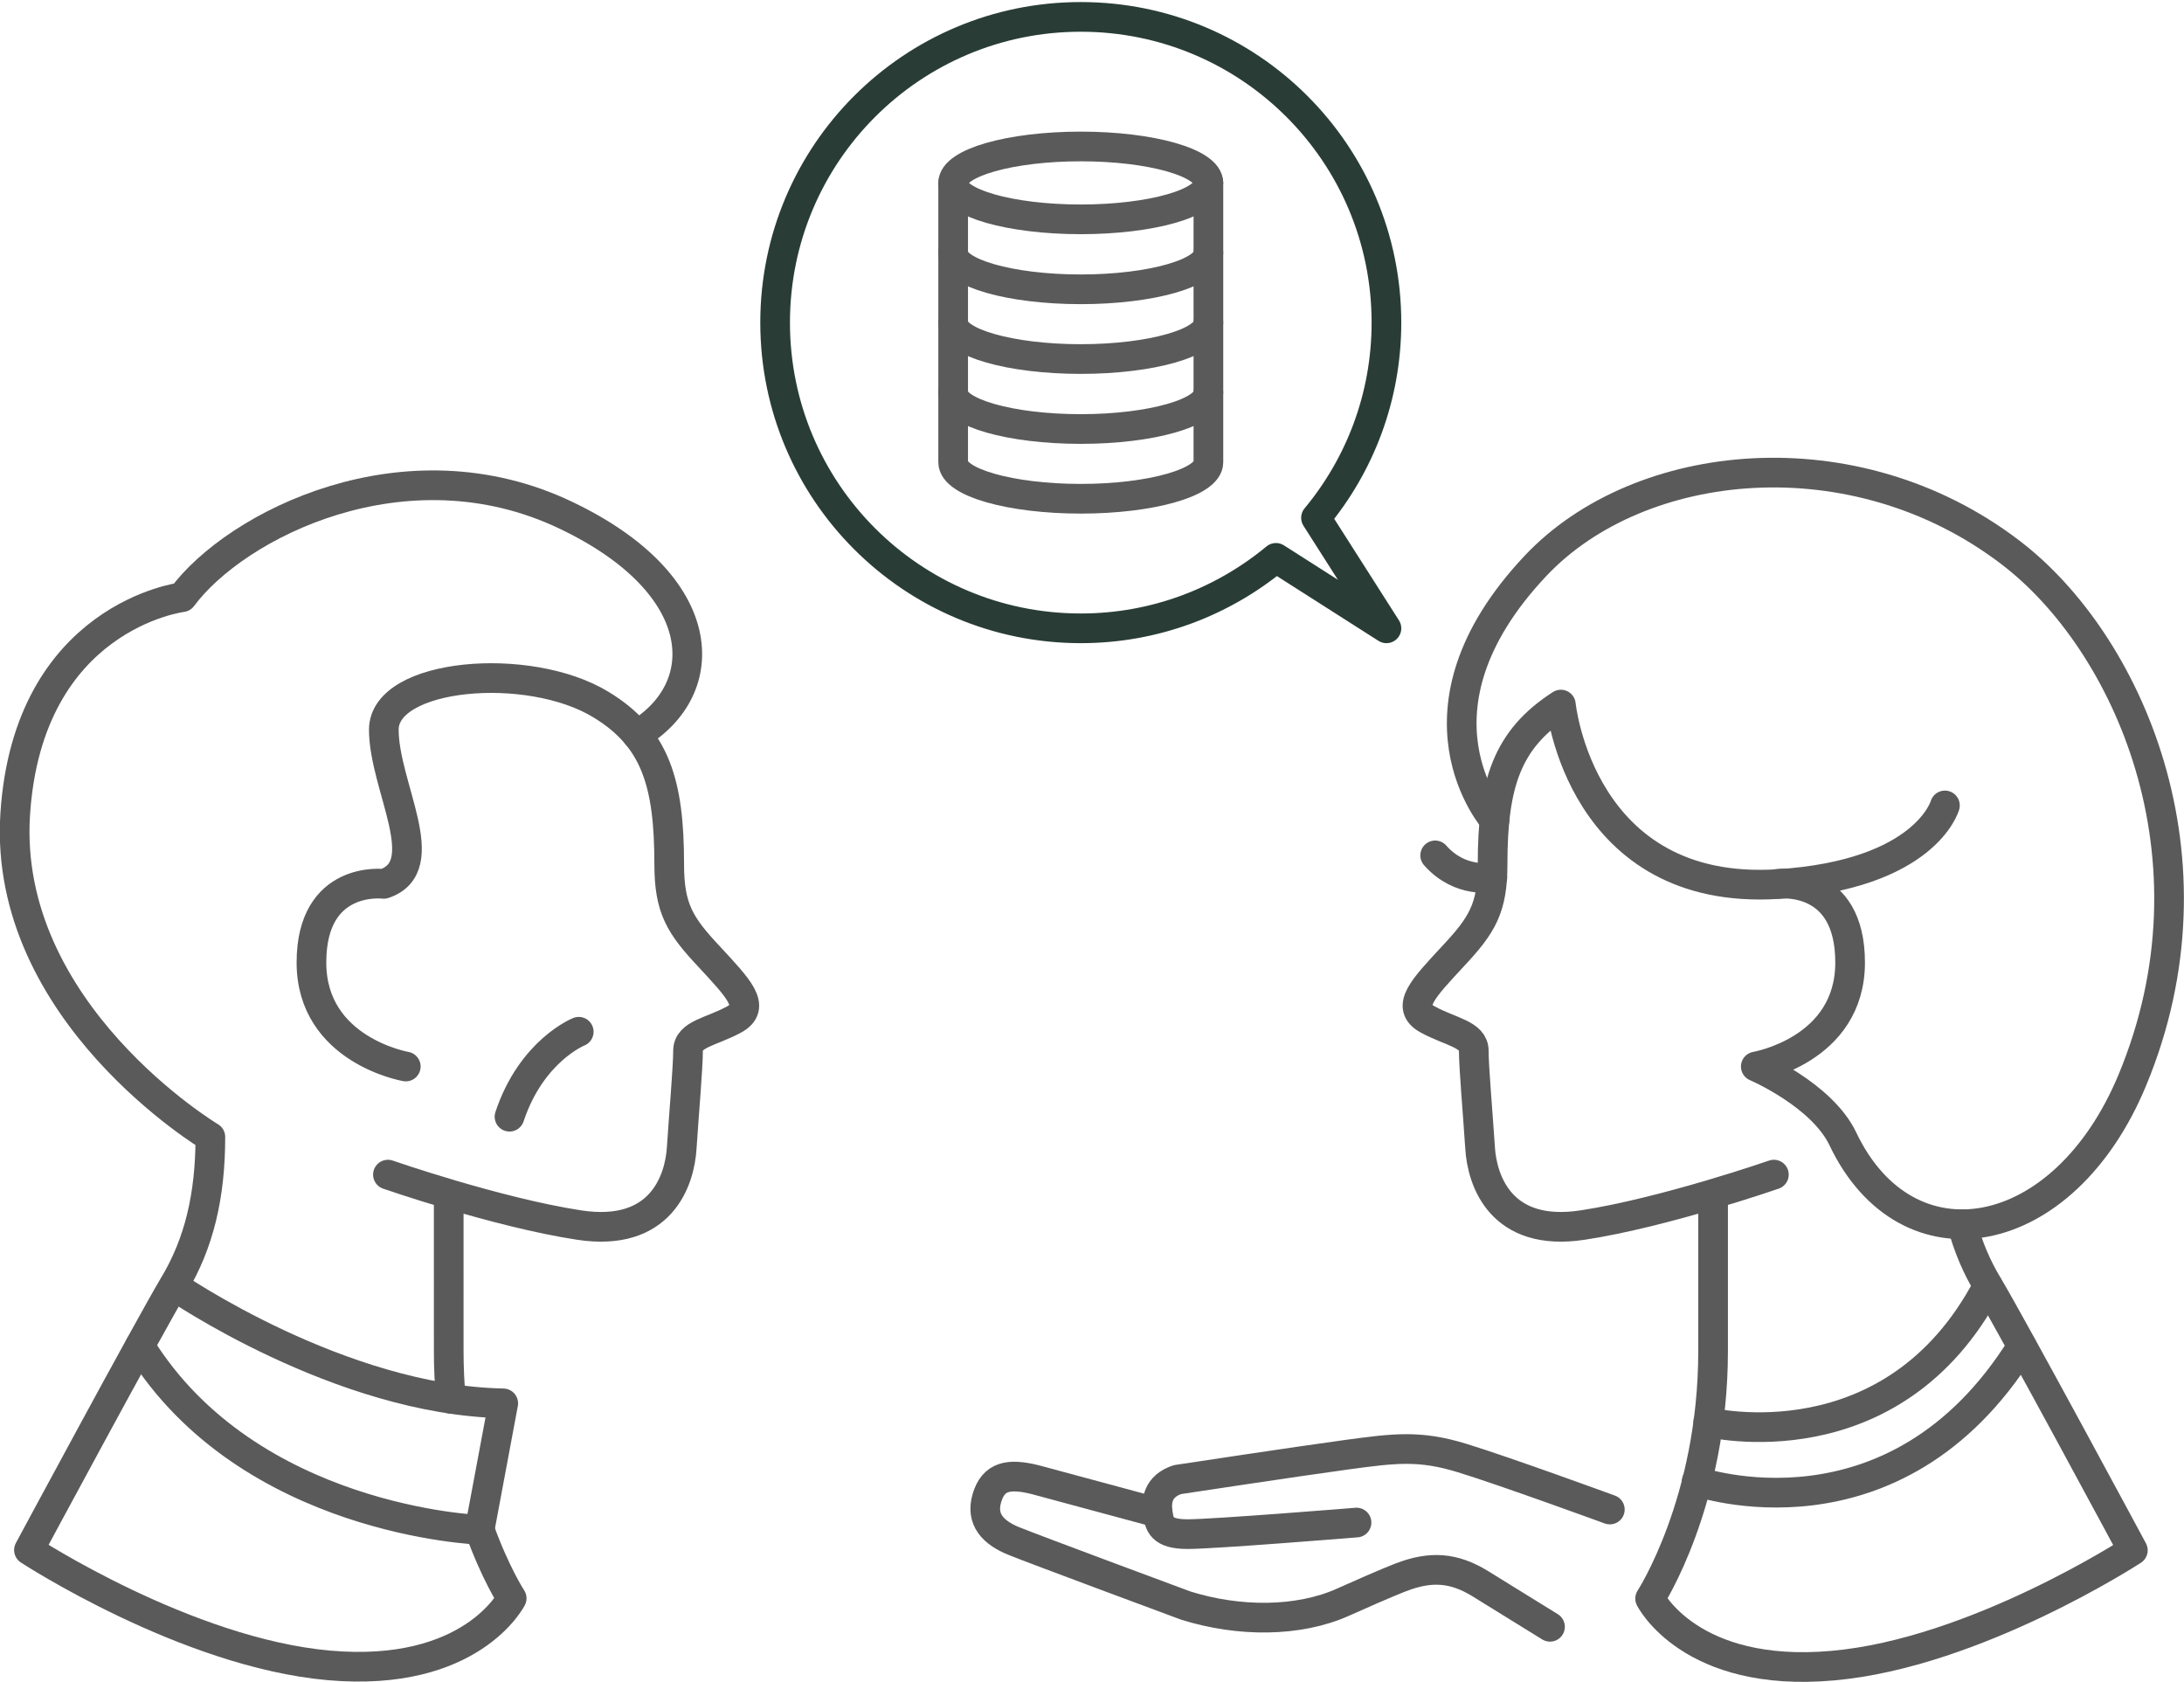
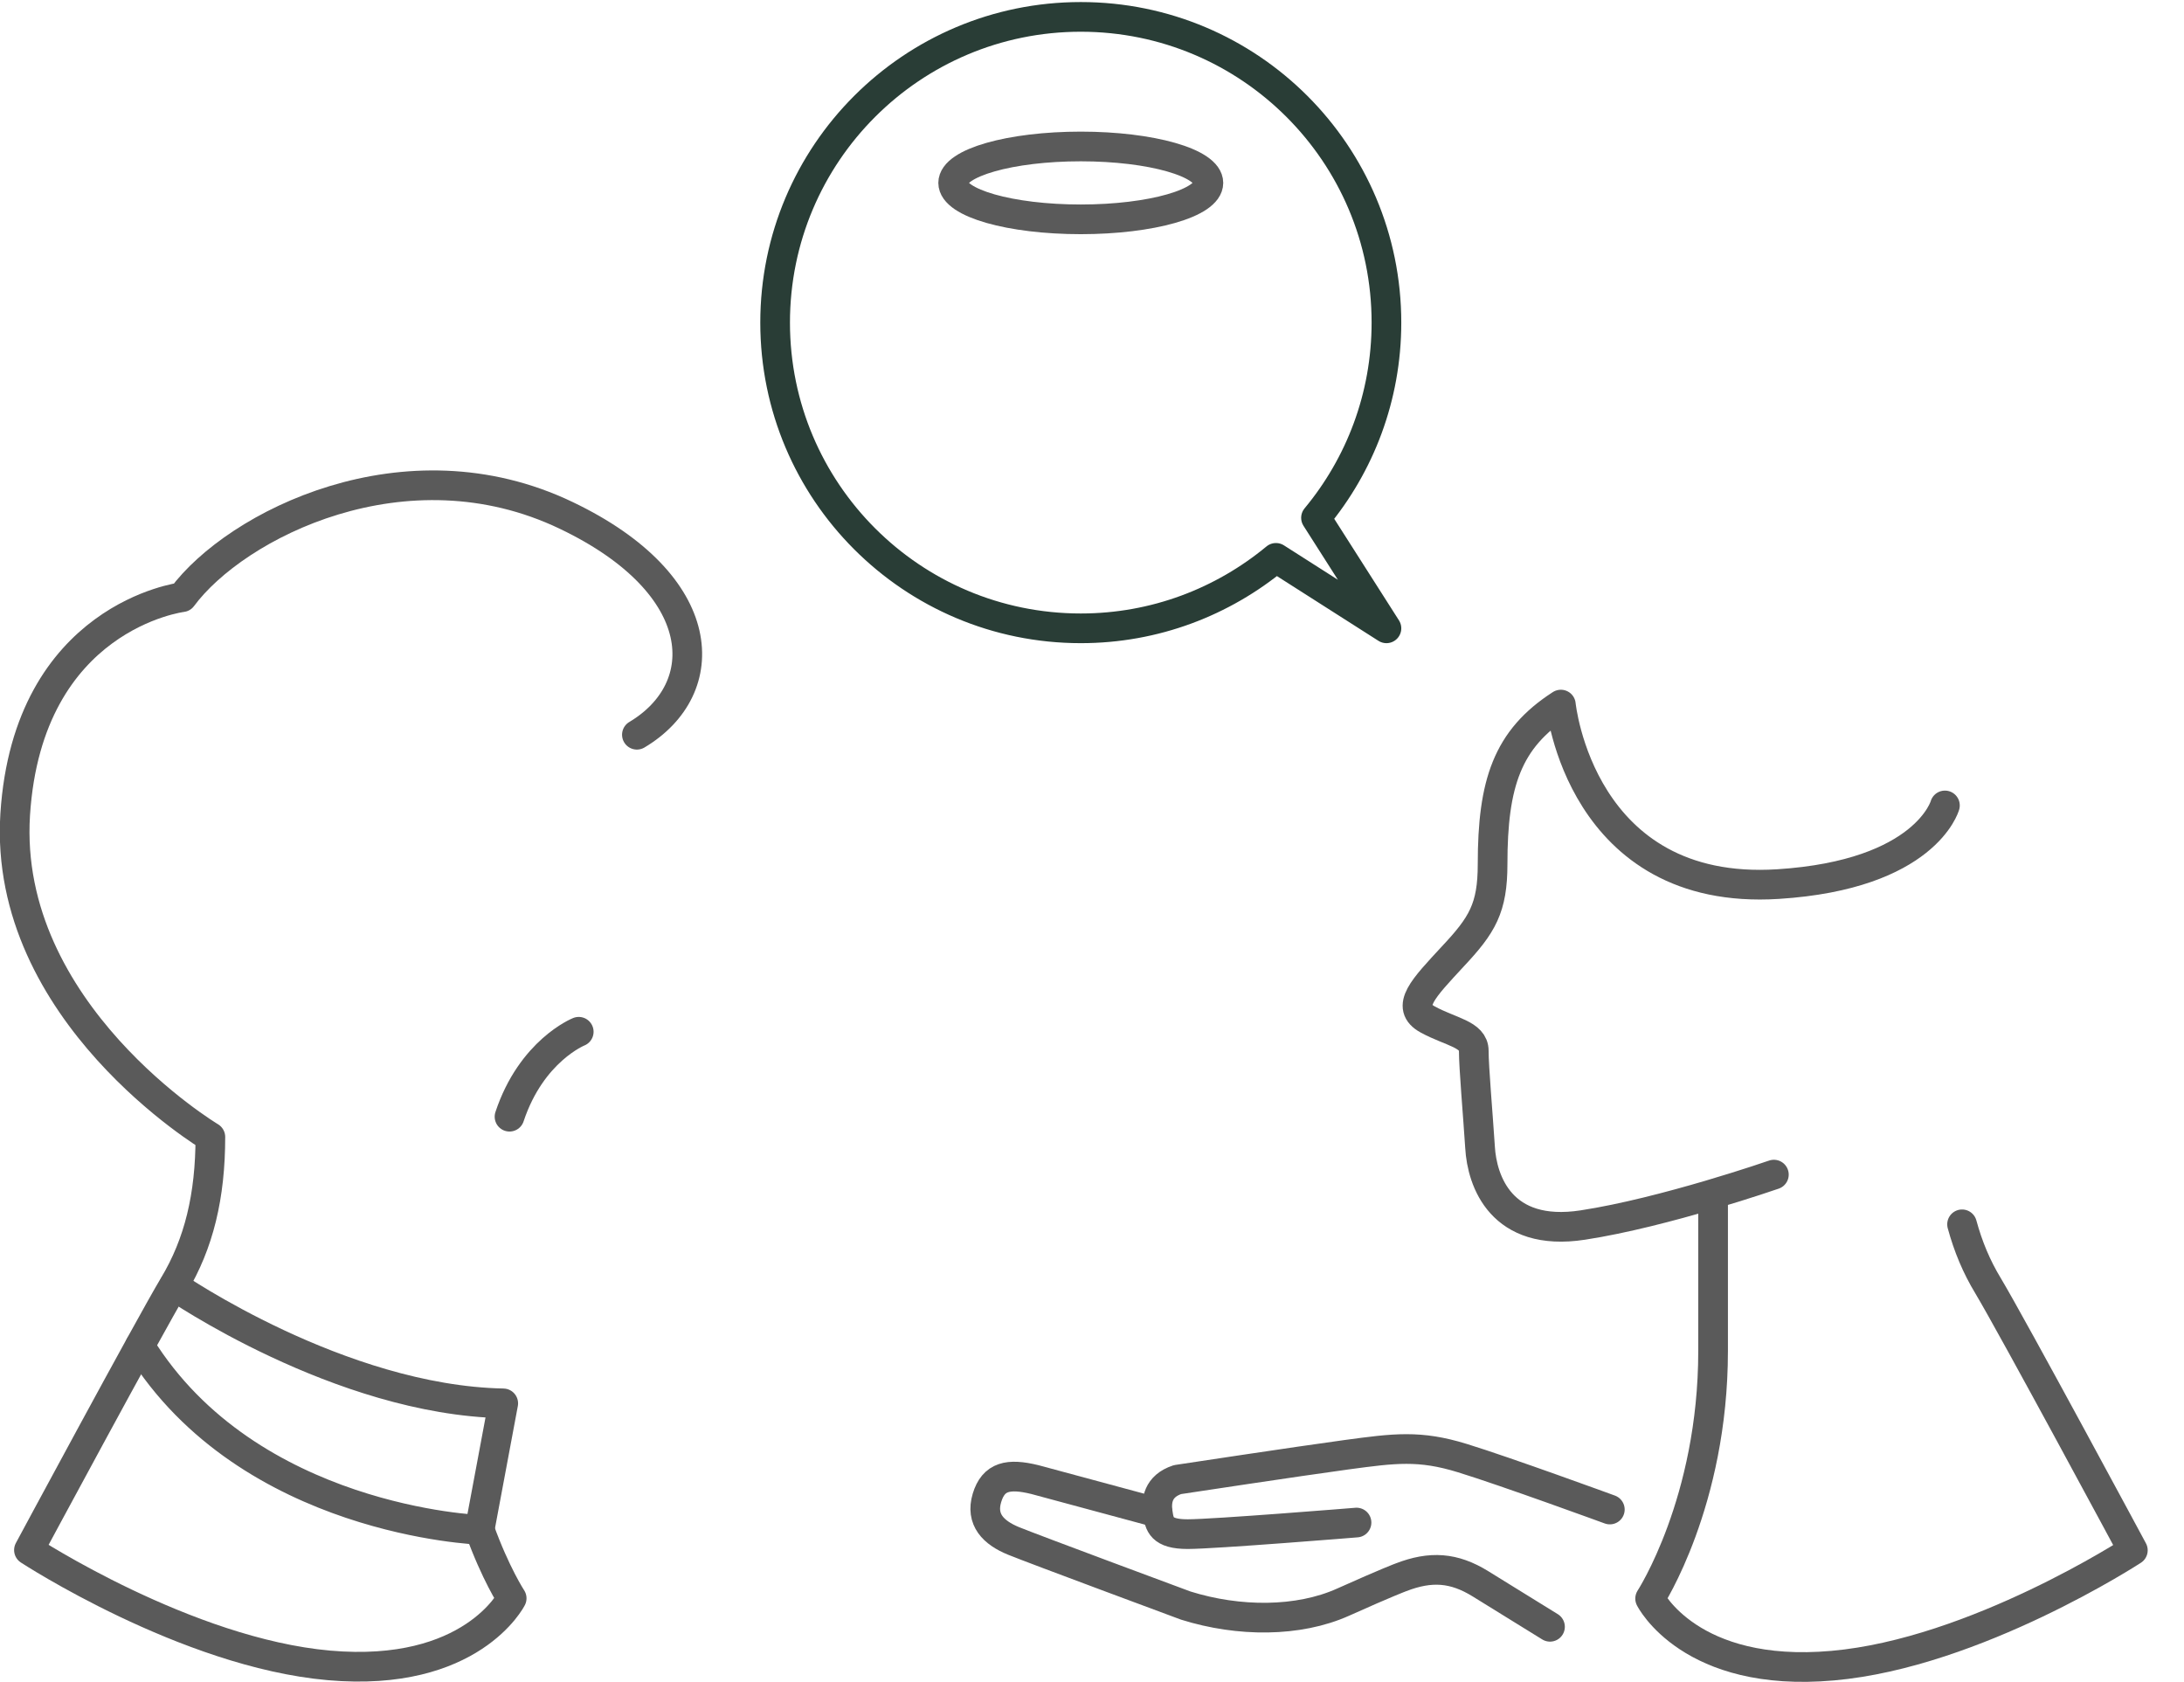
<svg xmlns="http://www.w3.org/2000/svg" id="_レイヤー_2" viewBox="0 0 90.53 69.7">
  <defs>
    <style>.cls-1{stroke:#5a5a5a;fill:none;stroke-linecap:round;stroke-linejoin:round;stroke-width:1.23px}</style>
  </defs>
  <g id="_メインコンテンツ">
    <path class="cls-1" d="M73.53 48.68s-4.52 1.57-7.92 2.09c-3.39.52-4.18-1.83-4.26-3.22-.09-1.39-.26-3.31-.26-4s-.96-.78-1.91-1.3-.17-1.3 1.04-2.61c1.22-1.3 1.65-2 1.65-3.83 0-3.35.61-5.18 2.83-6.61 0 0 .79 7.96 9 7.44 6.13-.39 6.92-3.26 6.92-3.26m-9.61 16.43v6.18c0 6.26-2.61 10.26-2.61 10.26s1.65 3.31 7.57 2.78c5.91-.52 12.44-4.78 12.44-4.78s-4.96-9.22-6-10.96c-.48-.79-.83-1.63-1.08-2.55" />
-     <path class="cls-1" d="M61.95 33.99s-3.99-4.5 1.7-10.54c4.31-4.57 13.22-5.49 19.68-.56 4.85 3.69 8.89 12.65 5.06 21.87-2.85 6.87-9.35 8-12 2.44-.87-1.83-3.61-3-3.61-3s3.91-.66 3.91-4.31-3-3.26-3-3.26m-11.83-.27s-1.33.27-2.37-.91m11.32 23.49s7.64 1.87 11.59-5.65m-12.07 8.1s8.2 2.88 13.48-5.59m-67.73-7.12s4.52 1.57 7.92 2.09c3.39.52 4.18-1.83 4.26-3.22.09-1.39.26-3.31.26-4 0-.7.96-.78 1.91-1.3s.17-1.3-1.04-2.61c-1.22-1.3-1.65-2-1.65-3.83 0-3.35-.57-5.24-2.83-6.61-3-1.83-9-1.3-9 1.04 0 2.35 2.16 5.67 0 6.39 0 0-3-.38-3 3.26 0 3.64 3.91 4.31 3.91 4.31m1.87 13.77c-.06-.63-.09-1.3-.09-1.99V49.8" />
    <path class="cls-1" d="M26.4 30.45c3.21-1.91 3.08-6.22-2.93-9.09-6.66-3.19-13.7.39-15.92 3.39 0 0-6.39.78-6.92 9-.52 8.22 8.09 13.37 8.09 13.37 0 2.44-.47 4.42-1.52 6.16-1.04 1.74-6 10.96-6 10.96s6.52 4.26 12.44 4.78c5.91.52 7.57-2.78 7.57-2.78s-.67-1.02-1.33-2.85m4.11-20.63s-1.96.78-2.87 3.52" />
    <path class="cls-1" d="M7.21 53.29s6.87 4.74 13.65 4.87l-.98 5.24s-9.57-.34-14.08-7.62m60.93 6.78s-4.32-1.58-6.11-2.13c-1.78-.55-2.81-.41-4.81-.14-1.99.27-7 1.03-7 1.03-.82.27-.89.89-.82 1.37s.14.89 1.24.89 7-.48 7-.48" />
    <path class="cls-1" d="M47.98 62.69l-5.08-1.37c-1.1-.27-1.72-.14-1.99.76s.27 1.44 1.1 1.78 7.14 2.68 7.14 2.68c2.2.69 4.67.69 6.52-.14s2.4-1.03 2.4-1.03c1.24-.48 2.2-.41 3.3.27l2.88 1.78" />
    <path d="M54.55 21.46c1.82-2.19 2.92-5.01 2.92-8.09C57.47 6.37 51.8.7 44.8.7S32.13 6.37 32.13 13.37 37.8 26.04 44.8 26.04c3.08 0 5.89-1.1 8.09-2.92l4.58 2.92-2.92-4.58z" stroke="#293d36" fill="none" stroke-linecap="round" stroke-linejoin="round" stroke-width="1.23" />
    <ellipse class="cls-1" cx="44.8" cy="7.58" rx="5.29" ry="1.51" />
-     <path class="cls-1" d="M50.09 10.48c0 .83-2.37 1.51-5.29 1.51s-5.29-.68-5.29-1.51m10.58 2.89c0 .83-2.37 1.51-5.29 1.51s-5.29-.68-5.29-1.51m10.58 2.9c0 .83-2.37 1.51-5.29 1.51s-5.29-.68-5.29-1.51" />
-     <path class="cls-1" d="M39.51 7.58v11.58c0 .83 2.37 1.51 5.29 1.51s5.29-.68 5.29-1.51V7.58" />
  </g>
</svg>